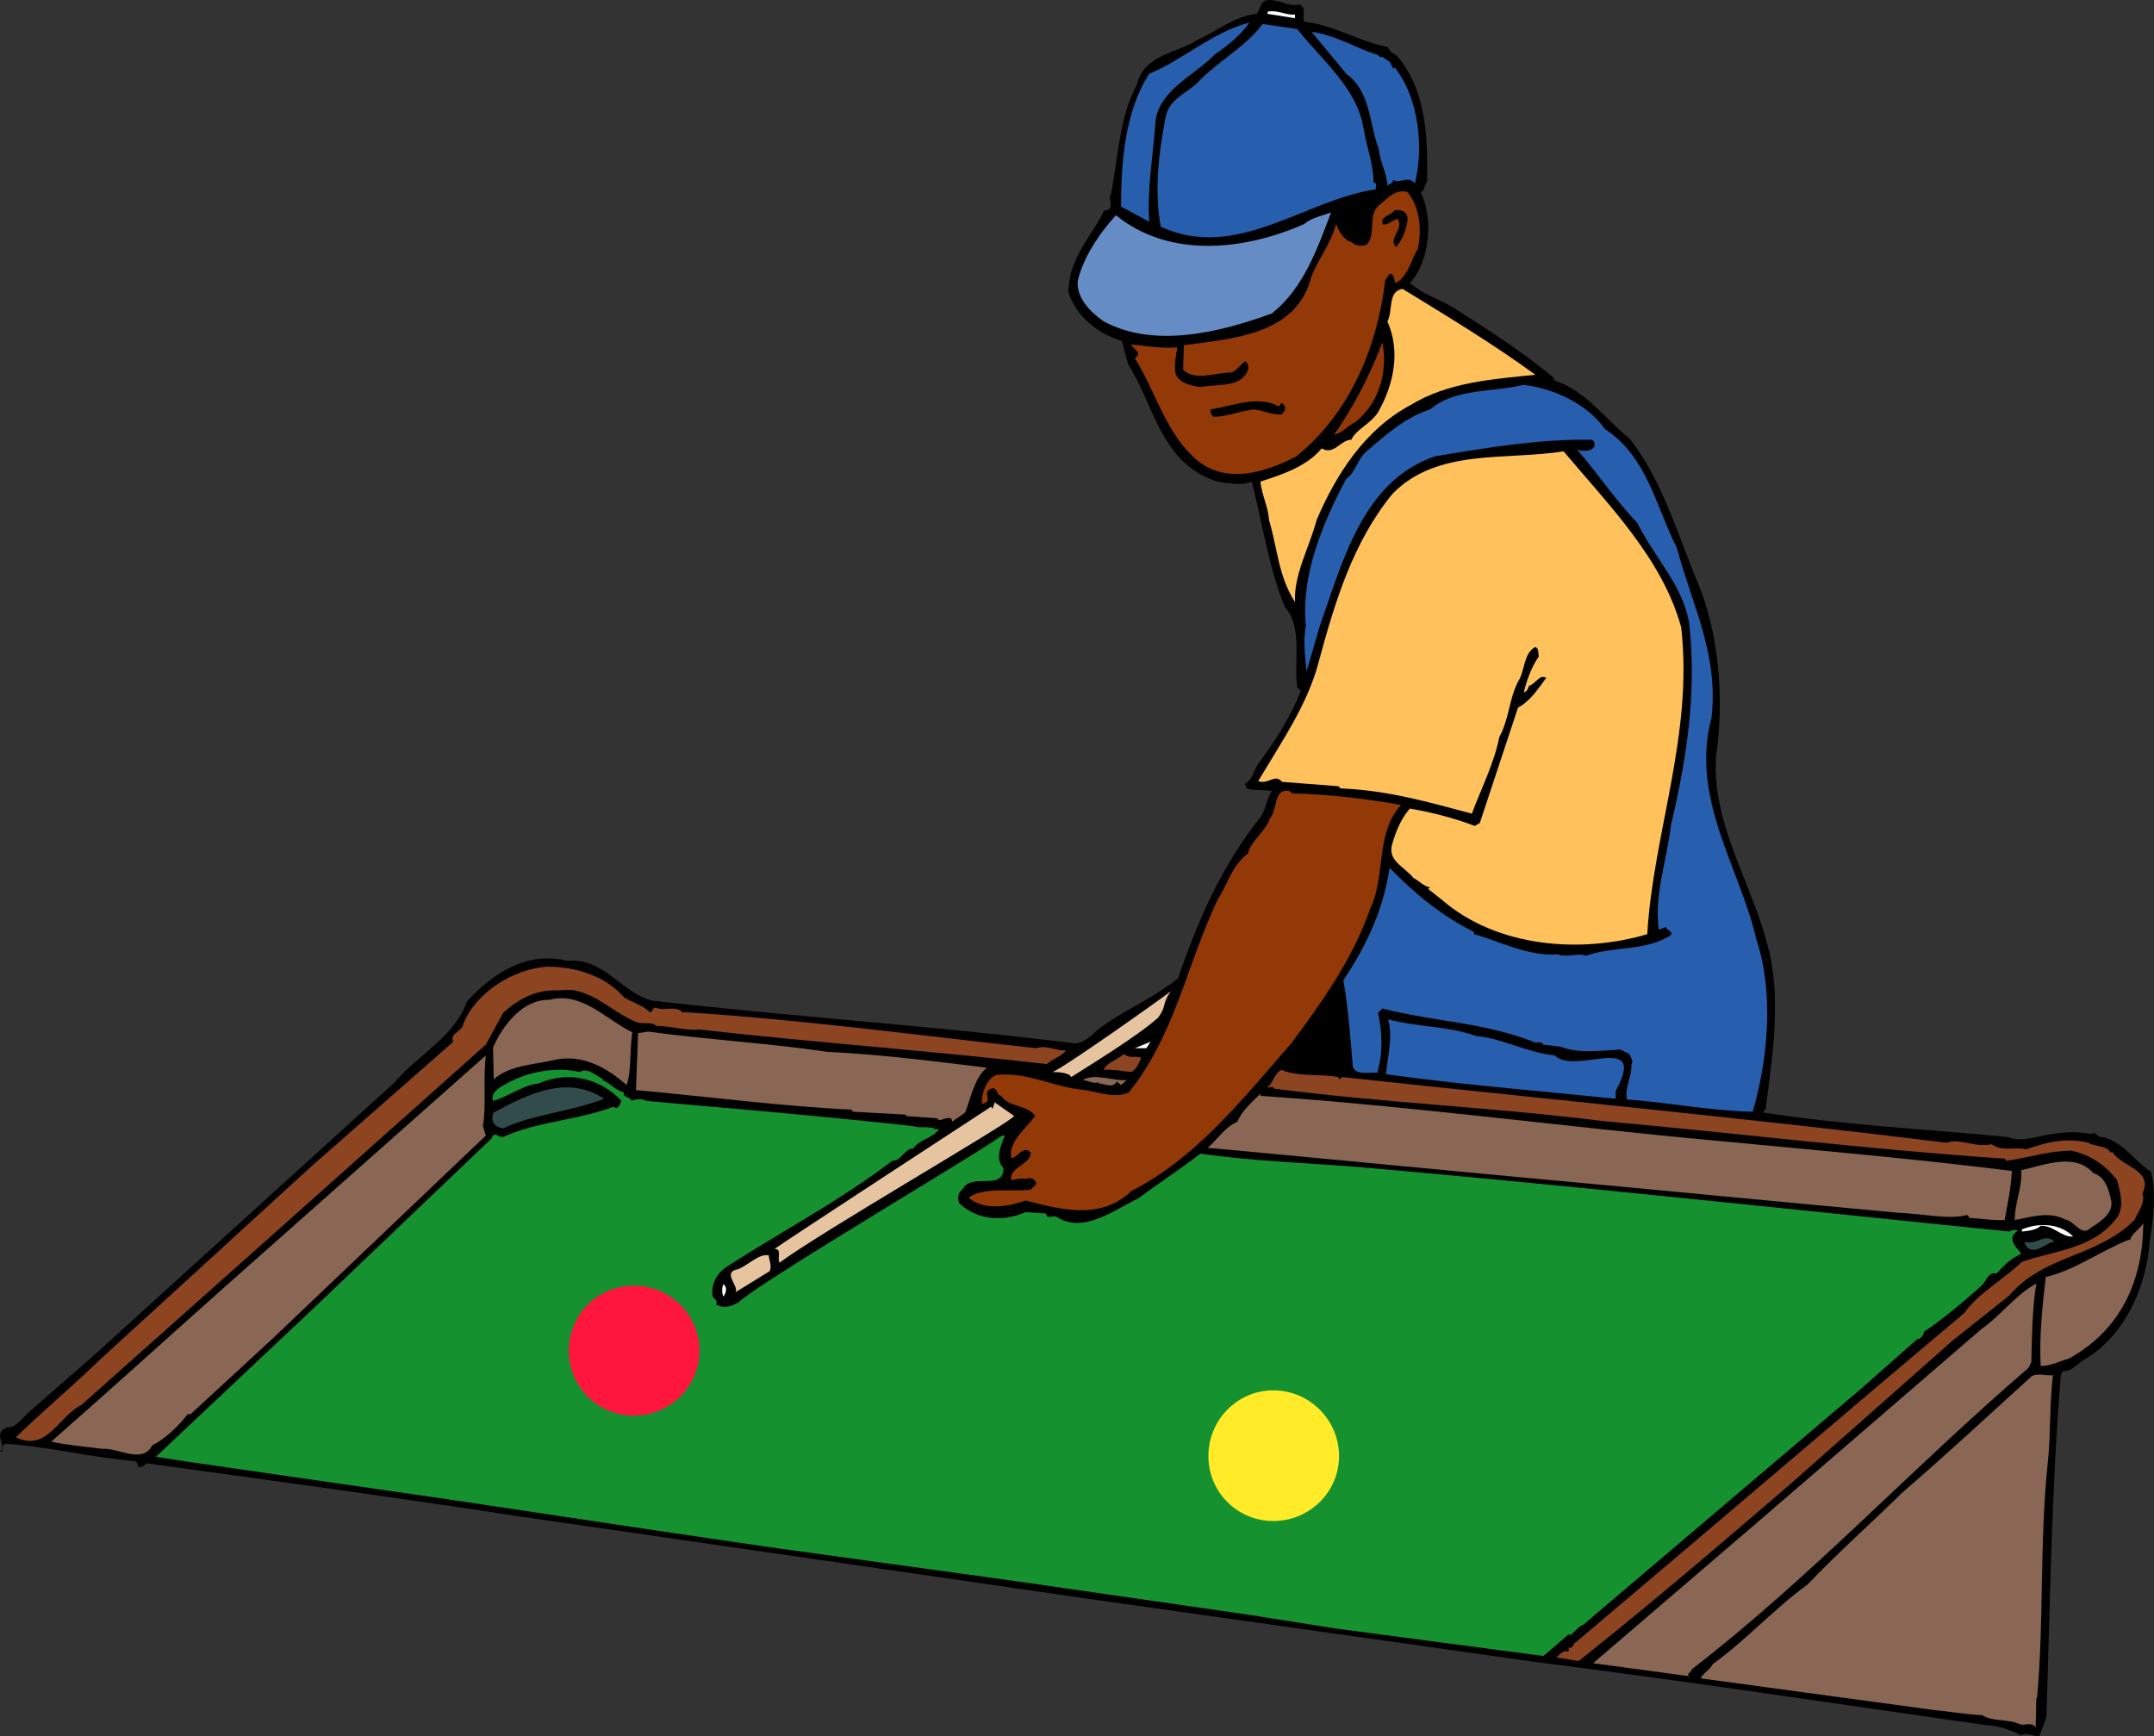
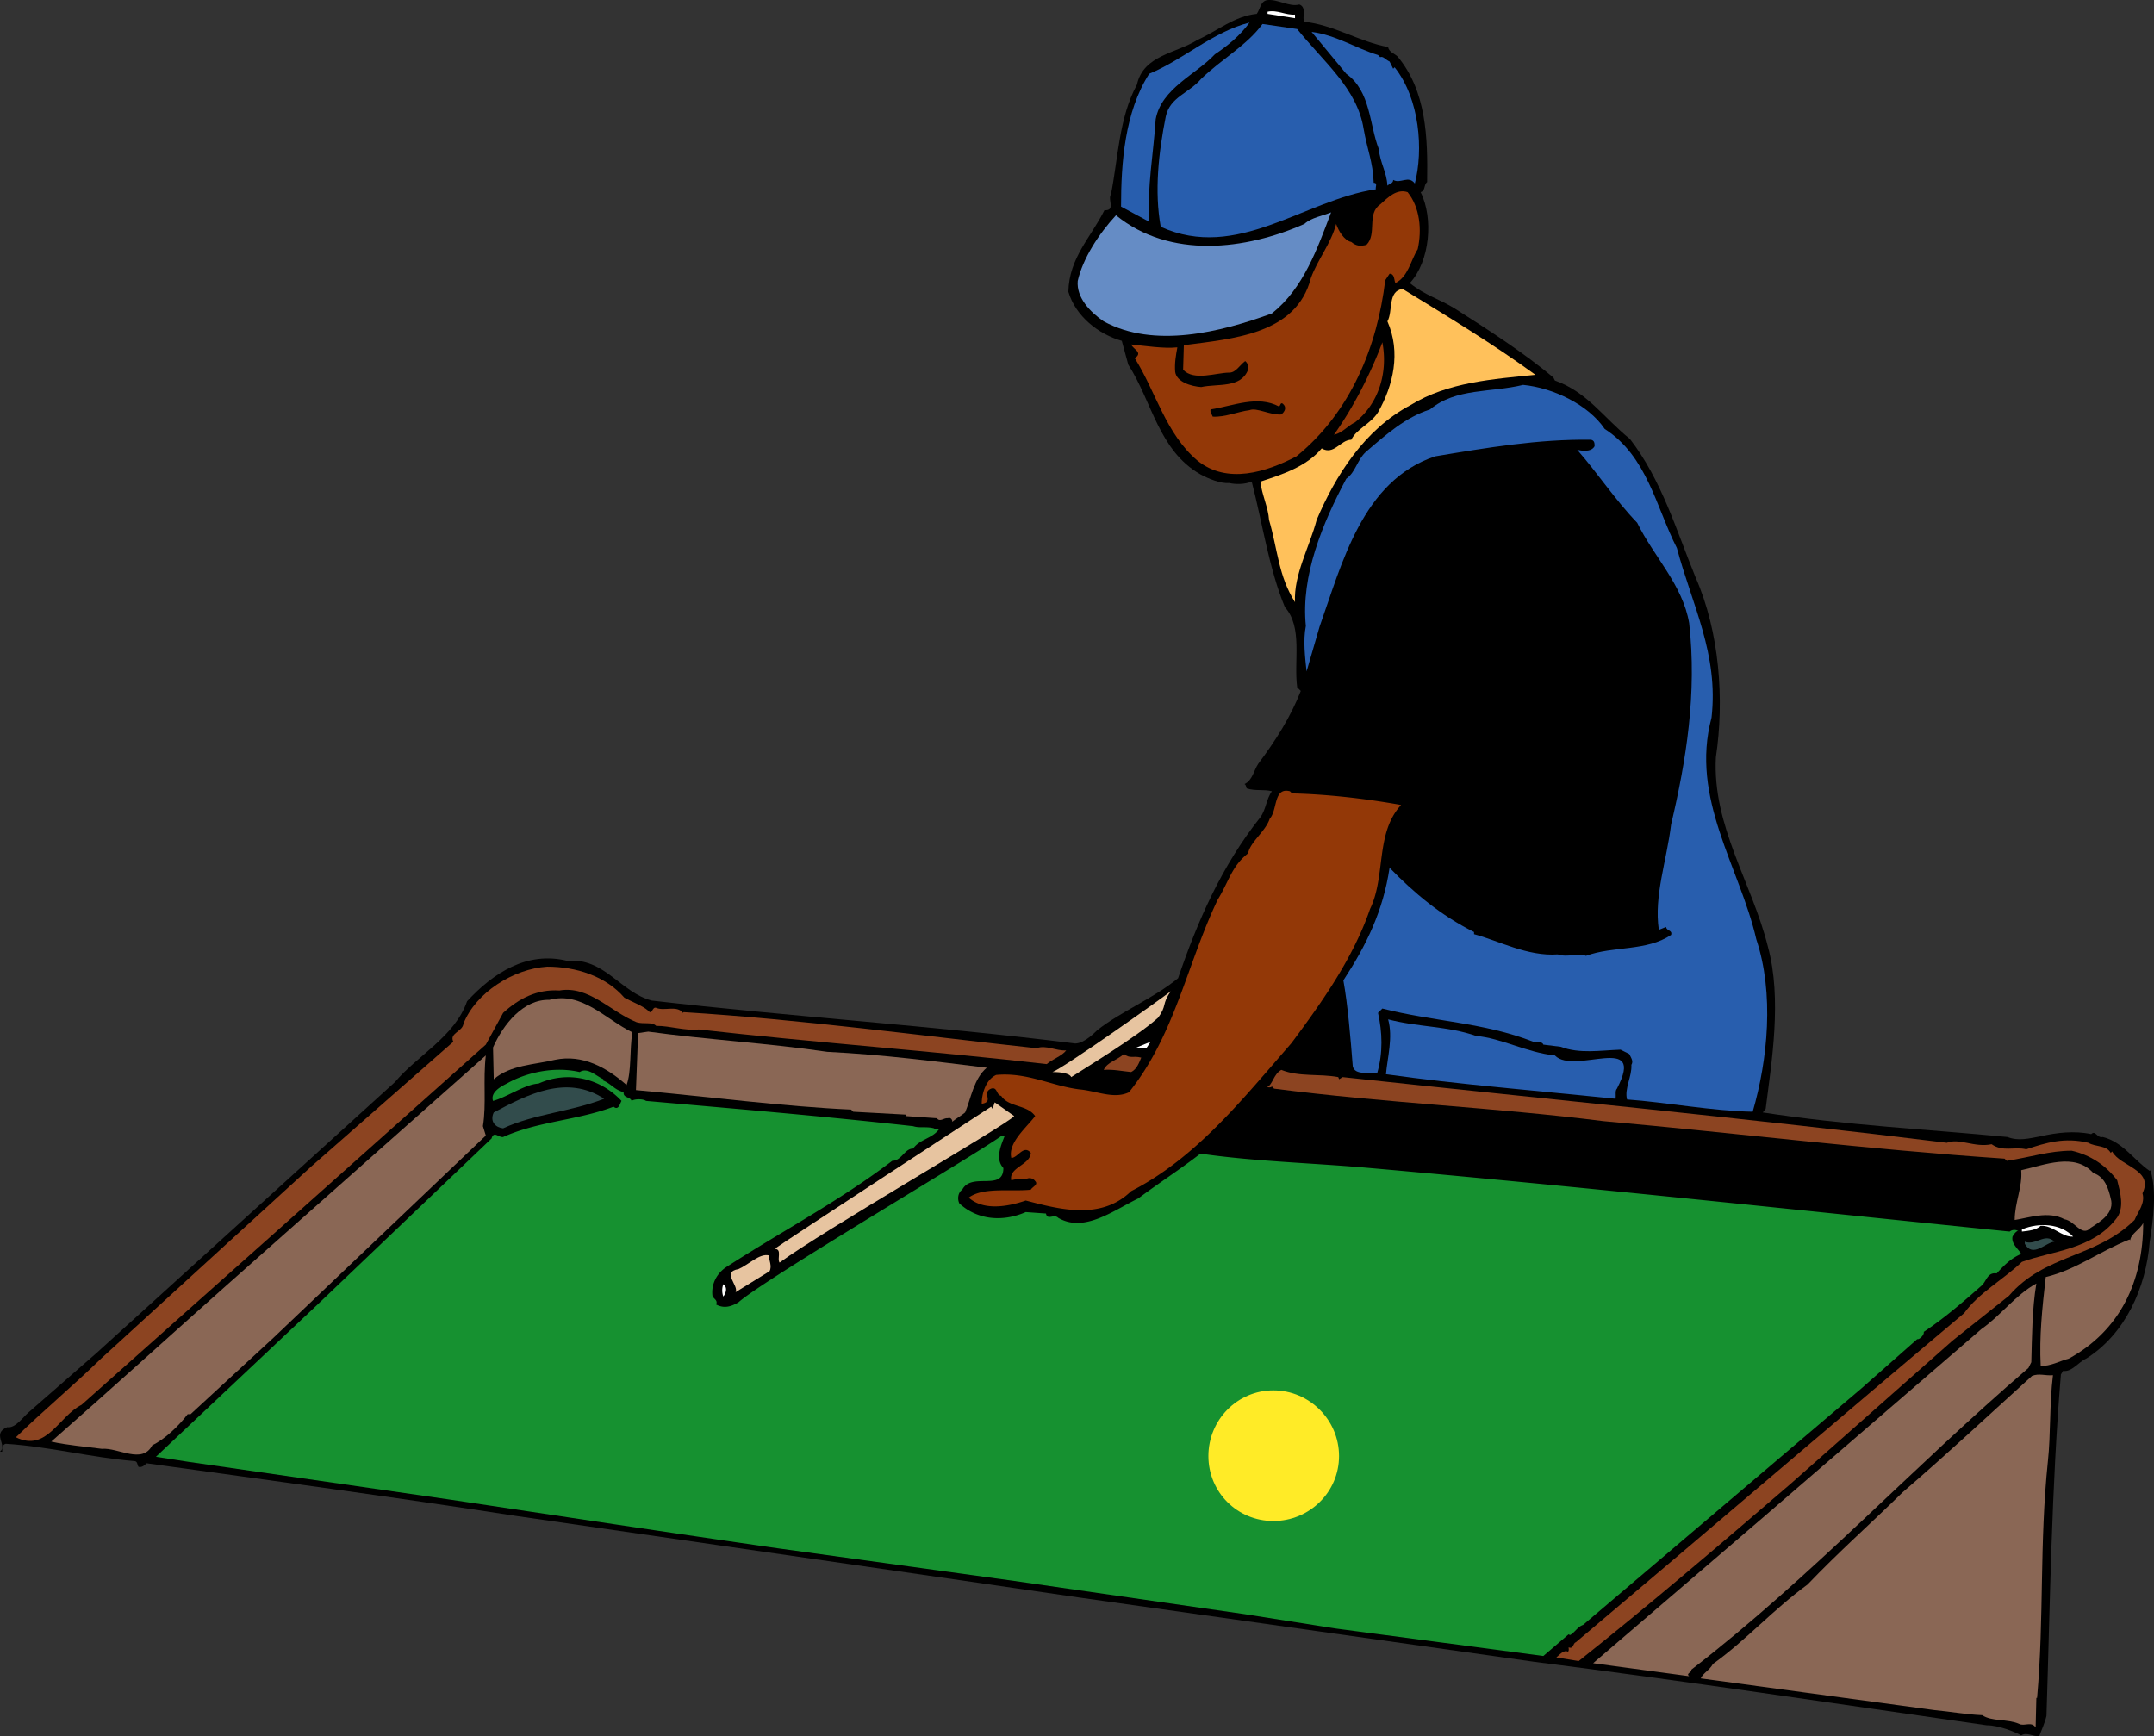
<svg xmlns="http://www.w3.org/2000/svg" height="230.911" viewBox="0 0 214.846 173.183" width="286.462">
  <rect x="0" y="0" width="214.846" height="173.183" fill="#333333" stroke="none" />
  <path style="fill:#000" d="M318.806 440.529c1.8-2.232 3.312-4.608 4.968-7.056.936 2.448.216 4.896.792 7.56-1.728-.072-3.96-.36-5.76-.504zm79.776 29.376c-.792.36-1.44 1.368-2.304 1.224l-.216.36c-.936 11.232-1.08 22.896-1.44 34.056-.144.648-.504 1.44-.72 2.016-.648.072-1.224-.432-1.8-.072-.648-.36-2.232-1.008-3.456-1.008-15.048-2.16-29.88-4.392-45.144-6.336l-45.36-6.408-11.376-1.656-44.784-6.48c-12.096-1.872-24.912-3.6-36.864-5.256-.216.216-.432.432-.792.36-.144-.144-.072-.576-.432-.576-4.32-.36-8.424-1.44-12.816-1.728-.36.072-.36.504-.36.792h-.216c.792-.648-.864-1.8.72-2.448.792.144 1.584-1.008 2.088-1.44l6.84-5.976 29.736-27c2.232-2.664 5.976-4.536 7.2-8.064 2.592-2.808 5.976-5.04 10.008-4.032 3.672-.36 5.328 3.168 8.424 3.96 13.68 1.584 28.152 2.52 41.976 4.248.864.216 1.944-.792 2.448-1.296 2.376-1.872 5.616-3.168 8.064-5.184 1.944-5.688 4.32-11.16 8.208-16.056.576-.792.576-1.8 1.152-2.592-.792-.216-1.656 0-2.52-.288-.072-.216-.072-.36-.216-.432.792-.36.936-1.368 1.368-2.016 1.728-2.304 3.24-4.68 4.248-7.272l-.36-.36c-.36-2.664.576-5.976-1.224-7.992-1.584-3.816-2.232-8.352-3.312-12.528-.72.288-1.584.288-2.232.144-.864.072-2.088-.432-2.88-.864-4.176-2.376-4.824-7.272-7.2-10.944l-.648-2.376c-2.304-.648-4.608-2.448-5.328-4.896.072-3.384 2.232-5.4 3.6-8.136 1.152.072.288-1.08.648-1.584.72-3.6.792-7.632 2.592-10.944.648-2.952 3.888-3.096 6.048-4.464 1.944-.864 3.672-2.376 5.904-2.592.36-.504.36-1.224 1.008-1.368 1.08-.144 2.232.72 3.24.432.792.288.216 1.368.504 1.728 2.88.288 5.544 2.016 8.352 2.52.072.504.648.648.936.936 2.88 3.456 3.024 8.064 2.952 12.528-.36.288-.144.864-.648 1.008 1.296 2.592.936 6.912-1.08 9.072 1.512 1.224 2.952 1.584 4.464 2.52 3.168 2.016 6.984 4.464 9.864 6.912l.144.288c3.24 1.152 4.824 3.672 7.488 5.832 3.168 4.104 4.608 9.072 6.552 13.824 2.376 5.4 2.88 12.168 2.016 17.928-.36 6.84 3.6 12.528 5.184 18.864 1.44 5.256.36 11.592-.216 16.2l-.288.36c8.424 1.296 16.2 1.656 24.408 2.448 1.08.432 2.16.144 3.312-.072 1.584-.36 3.312-.576 5.04-.216.432-.432.576.432 1.152.288 2.016.504 3.096 2.304 4.68 3.384l.072-.072c.648 2.088.288 4.896-.072 7.128-.36 4.608-2.448 9.216-6.336 11.664z" transform="translate(-190.502 -334.385)" />
  <path style="fill:#8c4421" d="M403.406 456.08c-3.888 3.817-8.928 3.385-12.528 7.56l-5.616 4.465-16.2 14.328c-7.2 6.192-14.112 12.096-21.096 17.64l-2.232-.36c.288-.216.72-.792 1.152-.576.144-.072.072-.288.072-.432.504.216.432-.432.72-.504 12.816-10.8 26.064-22.176 38.736-32.832 1.44-2.016 3.96-3.384 5.76-5.112 2.952-1.08 6.984-1.224 9.36-4.248.936-1.08.432-2.736.144-3.888-1.152-1.512-2.664-2.52-4.536-2.952-2.232 0-4.104.648-6.48 1.008l-.216-.216c-13.824-.936-26.424-2.52-40.032-3.744-10.8-1.368-21.672-1.8-32.832-3.24l-.216-.216c-.144.144-.36.072-.504.072.576-.216.648-1.296 1.44-1.728 1.8.72 3.744.36 5.688.72 0 .072.072.144.072.216l.36-.216c20.016 2.16 41.04 4.176 60.264 6.552 1.224-.504 2.736.504 4.464.144 1.152.792 2.232.216 3.456.504 1.944-.648 3.816-1.224 6.192-.648.72.432 1.8.216 2.232 1.008l.144-.144c.792 1.512 4.176 1.8 3.024 4.176.288 1.008-.432 1.8-.792 2.664z" transform="translate(-190.502 -334.385)" />
  <path style="fill:#8a6755" d="M396.854 469.905c-.864.216-1.872.792-2.808.72-.144-2.952.144-5.688.504-8.856 3.024-.72 5.4-2.592 8.352-3.744l.072.072c.072-.648 1.008-1.08 1.296-1.728 0 5.832-2.304 10.728-7.416 13.536zm2.16-13.032c-.864.936-1.584-.72-2.592-.864-1.584-.864-3.6-.144-4.968.072 0-1.728.792-3.312.648-4.968 2.304-.504 5.328-1.8 7.2.288 1.152.36 1.512 1.584 1.728 2.52.432 1.44-1.008 2.304-2.016 2.952z" transform="translate(-190.502 -334.385)" />
  <path style="fill:#fff" d="M397.286 457.737c-1.152.072-2.016-1.152-3.24-1.08-.432.432-1.224.504-1.872.576v-.216c1.728-.72 3.888-.576 5.112.72z" transform="translate(-190.502 -334.385)" />
  <path style="fill:#324c4c" d="M392.462 458.457v-.216c1.08.432 2.016-.936 2.952 0-.864.072-2.16 1.656-2.952.216z" transform="translate(-190.502 -334.385)" />
  <path style="fill:#8a6755" d="M394.766 480.129c-.864 8.352-.36 15.48-1.08 23.616h-.072l-.072 2.952c-.432-.648-1.152-.072-1.656-.36-1.152-.504-2.736-.216-3.672-.864-1.656-.072-3.168-.36-4.752-.504l-23.328-3.168c.288-.576.864-.792 1.224-1.44 3.312-2.376 5.976-5.4 9.432-7.92 3.096-3.24 6.12-5.904 9.504-9.216 4.68-4.032 8.352-7.488 12.888-11.592.72-.288 1.296 0 2.088-.072-.36 2.88-.216 5.904-.504 8.568zm-1.656-9.864-.288.576c-11.664 10.008-21.6 20.808-33.624 30.096.072.288-.576.36-.216.648l-9.576-1.296 17.208-14.76 21.528-18.576c1.872-1.296 3.456-3.456 5.472-4.536-.432 2.592-.432 5.4-.504 7.848z" transform="translate(-190.502 -334.385)" />
  <path style="fill:#169130" d="M389.654 461.409c-.936-.144-1.008.792-1.512 1.224-1.944 1.728-3.816 3.312-5.76 4.608.072.288-.432.792-.648.72l-5.544 4.896-27.792 23.616c-.504.144-.864.792-1.296 1.008l-.144-.072-2.52 2.16-20.664-2.736-9.144-1.44-22.968-3.312-23.472-3.24c-11.016-1.584-21.888-3.24-32.976-4.896l-25.92-3.744-3.24-.504 16.128-15.192 17.352-16.56c.216-.792.72-.072 1.152-.144 3.528-1.584 7.416-1.656 11.016-3.024.504.432.648-.36.792-.576-2.16-2.304-5.4-3.024-8.28-1.728-1.368.072-3.168 1.368-4.536 1.728-.288-.864.792-1.44 1.368-1.728 2.016-1.152 4.824-1.728 7.272-1.152.792-.504 1.584.36 2.376.72l-.144.072c.936.36 1.152.936 2.16 1.224-.072.576.648.432.792.864.288-.216 1.152-.216 1.44 0 9 .792 17.568 1.512 26.64 2.52.648.216 1.296 0 2.088.216.072.144.288.072.504.072-.648.936-1.944 1.008-2.592 1.944-.864 0-1.152 1.224-2.088 1.224-5.184 3.96-10.944 6.984-16.416 10.512-1.08.648-1.656 1.8-1.512 2.952.072.288.576.432.36.864.792.432 1.512.216 2.232-.216 2.592-2.304 23.616-14.688 26.28-16.632h.288c-.36.936-1.008 2.304-.144 3.24 0 2.376-3.168.36-4.104 2.16-.432.288-.504.936-.288 1.368 1.8 1.656 4.32 1.872 6.624.864l2.016.144c.144.72.792 0 1.224.432 2.592 1.512 5.472-.72 7.992-1.944 2.016-1.512 4.248-2.952 6.192-4.464 5.4.792 11.304.936 16.92 1.44 21.96 1.944 42.408 4.176 63.792 6.336a.757.757 0 0 1 .936 0c-.144-.216-.504.216-.648.504-.144.72.576 1.224.864 1.728-1.008.432-1.656 1.08-2.448 1.944z" transform="translate(-190.502 -334.385)" />
-   <path style="fill:#8a6755" d="M390.446 456.08c-1.008.073-2.376-.143-3.528-.215 0-.144-.144-.216-.216-.288-1.8.504-4.536-.144-6.84-.216-13.248-1.224-25.704-2.448-39.096-3.672l-26.64-2.52-3.168-.288c1.008-.864 1.728-2.088 2.952-2.592.504-1.152 1.44-1.944 2.304-2.808v.216c14.976 1.008 30.384 3.096 45.36 4.464 9.864.936 19.8 1.8 29.592 3.024-.072 1.728-.432 3.312-.72 4.896z" transform="translate(-190.502 -334.385)" />
  <path style="fill:#285eae" d="M365.318 445.28c-4.032-.071-8.568-.935-12.528-1.223-.288-1.08.504-2.304.432-3.456.216-.36 0-.648-.216-1.08l-.864-.432c-2.016.072-4.104.432-5.976-.288l-1.728-.216c-.144-.432-.864-.072-1.008-.288-4.968-1.944-10.008-2.016-15.048-3.312l-.432.432c.432 1.944.504 3.96-.072 5.976-.792-.072-2.232.288-2.448-.648-.216-2.808-.504-6.192-.936-8.568 2.304-3.528 3.96-6.912 4.608-11.232 2.448 2.52 5.112 4.752 8.424 6.408v.216c2.448.648 5.328 2.232 8.352 2.016 1.08.36 2.016-.216 2.808.144 2.736-1.008 6.048-.432 8.496-2.088.144-.504-.432-.36-.504-.792l-.72.288c-.504-3.384.792-6.912 1.224-10.512 1.512-6.408 2.592-13.104 1.8-20.088-.648-3.816-3.528-6.624-5.184-10.008-2.16-2.232-3.96-4.968-5.976-7.272.36.072 1.368.288 1.728-.36 0-.288 0-.576-.36-.648-5.256-.072-10.368.792-15.552 1.656-7.272 2.448-9.288 10.728-11.52 16.992l-1.296 4.464c-.144-1.368-.36-3.096-.072-4.536-.504-5.04 1.656-10.224 4.032-14.688.936-.648 1.08-1.872 1.944-2.664 2.088-1.8 3.96-3.456 6.408-4.248 2.592-2.16 6.048-1.656 9.288-2.448 2.952.288 6.48 1.944 8.136 4.392 4.248 2.736 5.112 7.776 7.2 11.88 1.512 5.688 4.176 10.584 3.456 16.92-2.16 8.064 2.808 14.904 4.464 22.104 1.8 5.4 1.152 12.024-.36 17.208z" transform="translate(-190.502 -334.385)" />
-   <path style="fill:#ffc15b" d="M354.806 427.569c-6.552 1.944-14.976 1.368-20.52-3.456l-1.368-1.08c.144 0 .144-.072.216-.144-.576-.072-1.008-.576-1.656-.936-.936-1.152-2.664-1.728-2.088-3.456.36-1.224.864-2.448 1.728-3.456 2.16.36 4.392.936 6.48 1.728l.504-.288 3.816-11.52c1.152-.576 2.016-1.872 2.808-2.952-.648-.432-1.008.576-1.728.792-.072.288-.216.576-.504.648.216-.936.72-2.52 1.512-3.6-.144-.288.072-.72-.36-.936-1.224.648-1.008 2.376-1.728 3.456-.936 1.872-.864 3.672-1.872 5.544-.504 2.592-1.8 5.112-2.736 7.632-4.392-1.152-8.208-2.304-13.104-2.52l-.216-.216-5.616-.432c-.72-.864-1.296.288-2.376-.072 2.304-3.888 4.968-7.704 6.048-11.952 1.584-5.832 3.384-11.88 7.344-16.704 4.464-4.608 11.448-3.312 17.064-4.248 4.536 5.4 9.864 10.728 11.736 17.568 1.224 10.728-2.808 20.592-3.384 30.6z" transform="translate(-190.502 -334.385)" />
  <path style="fill:#285eae" d="M351.638 443.985c-7.704-.792-15.768-1.44-22.896-2.448.144-1.656.72-3.672.216-5.472 3.024.792 5.904.648 8.784 1.656 2.52.216 5.04 1.656 7.848 1.944 1.944 2.016 9.144-2.376 6.192 3.312-.216.216-.072.648-.144 1.008z" transform="translate(-190.502 -334.385)" />
  <path style="fill:#ffc15b" d="M331.19 374.793c-4.608 2.448-7.488 7.056-9.36 11.448-.72 2.736-2.304 5.472-2.16 8.208-1.656-2.592-1.728-5.256-2.592-8.208-.072-1.224-.72-2.52-.864-3.816 2.232-.72 4.608-1.512 6.12-3.312 1.224.72 1.872-.864 2.952-.864.504-1.08 1.944-1.584 2.664-2.736 1.512-2.664 2.304-5.976.936-9.072.576-1.008 0-3.024 1.512-3.24 4.464 2.736 9 5.472 13.248 8.568-4.176.432-8.712.72-12.456 3.024z" transform="translate(-190.502 -334.385)" />
  <path style="fill:#285eae" d="M331.622 352.689c-.648-.864-1.44.072-2.16-.36 0 .36-.36.36-.576.576-.072-1.368-.72-2.232-.864-3.672-.936-2.376-.792-5.76-3.24-7.488l-3.456-4.176c2.376.288 4.464 1.656 6.624 2.304l.216.216c.288-.144.576.288.936.432l.36.72.144-.144c2.52 3.168 2.88 8.28 2.016 11.592z" transform="translate(-190.502 -334.385)" />
  <path style="fill:#933807" d="M329.678 362.625c-.144-.36-.072-.936-.576-.936l-.432.648c-.792 6.624-3.456 13.176-8.856 17.568-3.024 1.584-6.912 2.808-9.864.432-3.168-2.664-4.176-6.912-6.264-10.224.864-.576-.144-.864-.36-1.368 1.44.144 3.24.432 4.608.288-.144.792-.288 1.584-.216 2.448.144 1.008 1.584 1.44 2.592 1.512 1.656-.36 3.96.144 4.68-1.728.072-.216 0-.648-.288-.864-.576.432-.936 1.152-1.584 1.152-1.296 0-3.528.864-4.608-.288l.072-2.448c4.896-.648 11.232-1.08 12.672-6.696.648-1.8 2.016-3.456 2.52-5.4.216.648.792 1.656 1.512 1.8.504.432.936.432 1.512.288 1.08-1.08 0-3.096 1.368-4.032.792-.72 1.656-1.584 2.736-1.224 1.224 1.512 1.44 3.744 1.008 5.688-.72 1.152-.936 2.736-2.232 3.384z" transform="translate(-190.502 -334.385)" />
-   <path style="fill:#000" d="M329.75 359.025c-.864-.864.864-1.8.144-2.808-.504.144-.864.576-1.44.576-.432-.792.864-.936 1.152-1.44.648-.072 1.224.072 1.296.864-.072.936-.504 2.088-1.152 2.808z" transform="translate(-190.502 -334.385)" />
  <path style="fill:#933807" d="M327.158 425.049c-1.656 4.824-4.68 9.144-7.848 13.392-4.896 5.616-9.504 11.448-15.984 14.76-3.024 2.952-7.2 1.8-10.512.936-1.872.648-4.248 1.008-5.688-.288 1.44-1.08 4.248-.576 6.192-.792.144-.288.792-.504.432-.864a.687.687 0 0 0-.864-.216c-.36-.072-1.008 0-1.512.144-.288-1.296 1.872-1.512 1.944-2.736-.72-.864-1.296.504-1.944.504-.36-1.512 1.512-3.024 2.376-4.176-.792-1.152-2.664-.864-3.384-2.016-.504-.072-.36-.936-1.008-.72-1.008.432.36 1.296-.936 1.512 0-.936.36-2.376 1.44-2.88 3.096-.288 5.472 1.08 8.28 1.44 1.728.144 3.456 1.008 4.968.288 4.608-5.76 5.76-12.744 8.856-19.224 1.08-1.728 1.368-3.312 3.024-4.608.216-1.152 1.728-2.16 2.16-3.456.792-.864.36-3.168 2.016-2.736l.216.216c3.384.072 7.272.504 10.872 1.152-2.592 2.808-1.512 7.128-3.096 10.368zm-3.6-47.304c1.944-2.736 3.672-6.12 4.824-9.216.576 3.024-.36 6.12-2.736 7.992-.648.288-1.296 1.08-2.088 1.224z" transform="translate(-190.502 -334.385)" />
  <path style="fill:#285eae" d="M327.734 353.265c-7.2 1.08-13.824 7.2-21.456 3.744-.648-3.528-.216-7.416.504-11.016.432-1.944 2.304-2.304 3.528-3.744 2.088-2.016 4.536-3.312 6.12-5.472l3.456.504c2.592 3.24 5.976 5.904 6.624 9.936.36 2.088.936 3.312 1.008 5.4.432 0 .144.432.216.648z" transform="translate(-190.502 -334.385)" />
  <path style="fill:#000" d="M326.438 356.793c.432.288-.072.576.072.936-.576.288-1.008-.432-1.512-.648-.072-.792-.288-1.224-.576-1.944 1.08-.072 1.8-.576 2.88-.648z" transform="translate(-190.502 -334.385)" />
  <path style="fill:#658cc5" d="M317.366 365.649c-5.112 1.872-11.736 3.528-16.776.792-1.368-.936-2.736-2.376-2.592-4.032.504-2.232 2.088-4.68 3.816-6.552 5.4 4.392 12.96 3.456 18.792.864.72-.648 1.8-.792 2.664-1.152-1.368 3.6-2.736 7.56-5.904 10.08z" transform="translate(-190.502 -334.385)" />
  <path style="fill:#fff" d="M316.934 335.769v-.216c.936-.216 1.8.36 2.736.288v.36z" transform="translate(-190.502 -334.385)" />
-   <path style="fill:#000" d="M315.134 375.297c-1.152.144-2.448.72-3.672.648-.072-.216-.288-.432-.216-.72 2.304-.36 4.68-1.44 6.84-.288.144-.144.144-.432.36-.288.432.36.216.792-.144 1.08-1.152.072-2.448-.72-3.168-.432z" transform="translate(-190.502 -334.385)" />
+   <path style="fill:#000" d="M315.134 375.297c-1.152.144-2.448.72-3.672.648-.072-.216-.288-.432-.216-.72 2.304-.36 4.68-1.44 6.84-.288.144-.144.144-.432.36-.288.432.36.216.792-.144 1.08-1.152.072-2.448-.72-3.168-.432" transform="translate(-190.502 -334.385)" />
  <path style="fill:#285eae" d="M311.678 339.8c-1.872 2.017-5.328 3.385-5.904 6.48-.216 3.385-.864 6.769-.648 10.225l-2.808-1.512c0-4.32.36-9.432 2.808-13.248 3.456-1.44 6.336-4.176 10.008-5.112-.936 1.296-2.16 2.304-3.456 3.168z" transform="translate(-190.502 -334.385)" />
  <path style="fill:#e7c4a0" d="M305.99 435.92c-2.088 1.873-7.2 4.969-8.64 5.905-.216-.504-1.584-.504-1.872-.504 1.152-.432 10.8-7.272 11.808-8.064-.936 1.296-.36 1.44-1.296 2.664z" transform="translate(-190.502 -334.385)" />
  <path style="fill:#fff" d="m303.686 438.945 1.584-.648-.432.648z" transform="translate(-190.502 -334.385)" />
  <path style="fill:#8c4421" d="M303.326 441.32c-.792-.071-1.8-.287-2.736-.215.36-.792 1.296-.936 2.016-1.584.648.504.864.144 1.728.36-.216.504-.432 1.152-1.008 1.44z" transform="translate(-190.502 -334.385)" />
-   <path style="fill:#8a6755" d="M301.886 442.257c-.36.792-1.368.144-1.8.216v-.144c-.432.216-1.008-.144-1.584-.216 1.224-.72 3.024.144 4.392 0l-.576.504z" transform="translate(-190.502 -334.385)" />
  <path style="fill:#8c4421" d="M294.902 440.529c-11.232-1.296-23.256-2.16-34.704-3.456-1.44.144-2.808-.36-4.248-.36-.432-.432-1.224-.144-1.944-.36-2.664-1.08-4.752-3.672-7.704-3.168-2.232-.144-4.032.792-5.616 2.232l-1.728 3.168-21.312 19.008-19.008 16.92c-2.304 1.152-3.456 4.752-6.552 3.24 2.736-2.664 5.688-5.112 8.496-7.848l20.952-19.152 14.184-12.456c-.432-.864.936-1.008 1.008-1.8 1.224-3.096 4.968-5.472 8.352-5.688 2.88 0 5.832.936 7.704 3.096.792.432 1.8.792 2.376 1.296.432.504.36-.432.792-.288.792.36 2.088-.288 2.664.504l.072-.072c11.736.72 23.904 2.376 35.208 3.6.936-.36 1.944.288 2.952.216-.432.576-1.368.864-1.944 1.368z" transform="translate(-190.502 -334.385)" />
  <path style="fill:#e7c4a0" d="M268.262 460.329c-.288-.36.288-1.368-.504-1.368.648-.504 21.6-14.184 21.6-14.184l.144.216.216-.648 1.944 1.368c-.72.864-19.224 11.52-23.4 14.616z" transform="translate(-190.502 -334.385)" />
  <path style="fill:#8a6755" d="M286.766 445.353c-.432.36-.864.576-1.296.936.072-.144-.144-.504-.432-.36-.36-.072-.792.432-1.08 0l-3.096-.216v-.144l-5.256-.288-.216-.216c-6.552-.288-14.328-1.296-21.456-1.944l.216-5.688 1.008-.144c5.76.792 12.024 1.152 17.856 2.016 5.688.288 10.584.936 15.912 1.584-1.296 1.08-1.584 3.096-2.16 4.464z" transform="translate(-190.502 -334.385)" />
  <path style="fill:#e7c4a0" d="M263.87 463.28c.36-.647-1.44-2.015.288-2.303 1.008-.432 2.088-1.584 3.024-1.368 0 .432.36 1.08.072 1.584z" transform="translate(-190.502 -334.385)" />
  <path style="fill:#fff" d="M262.646 463.713a1.788 1.788 0 0 1 0-1.224c.432.288.288.864 0 1.224z" transform="translate(-190.502 -334.385)" />
  <path style="fill:#8a6755" d="M252.998 442.617c-1.944-1.728-4.392-3.096-7.128-2.52-2.088.504-4.464.504-6.12 1.944l-.072-3.168c1.008-2.304 3.024-4.824 5.616-4.752 3.24-.864 5.616 1.944 8.28 3.24-.288 1.8-.072 3.888-.576 5.256z" transform="translate(-190.502 -334.385)" />
  <path style="fill:#324c4c" d="M240.686 446.937c-.72-.072-1.368-.648-.936-1.584 3.384-1.8 7.272-3.816 11.016-1.368-3.312 1.296-6.984 1.512-10.08 2.952z" transform="translate(-190.502 -334.385)" />
  <path style="fill:#8a6755" d="m238.67 446.72.288.937-21.168 20.16-8.28 7.632h-.288c-.864 1.152-2.304 2.52-3.528 3.096-1.008 1.944-3.384.216-5.04.36-1.584-.216-3.456-.36-5.04-.72 5.832-5.112 11.376-10.152 17.28-15.408l26.064-23.112c-.288 2.52.072 4.824-.288 7.056z" transform="translate(-190.502 -334.385)" />
-   <path style="fill:#ff163d" d="M247.238 469.113c0-3.6 2.88-6.48 6.48-6.48 3.6 0 6.552 2.88 6.552 6.48 0 3.6-2.952 6.48-6.552 6.48-3.6 0-6.48-2.88-6.48-6.48z" transform="translate(-190.502 -334.385)" />
  <path style="fill:#ffeb27" d="M311.03 479.625c0-3.6 2.88-6.552 6.48-6.552 3.6 0 6.552 2.952 6.552 6.552 0 3.6-2.952 6.48-6.552 6.48-3.6 0-6.48-2.88-6.48-6.48z" transform="translate(-190.502 -334.385)" />
</svg>